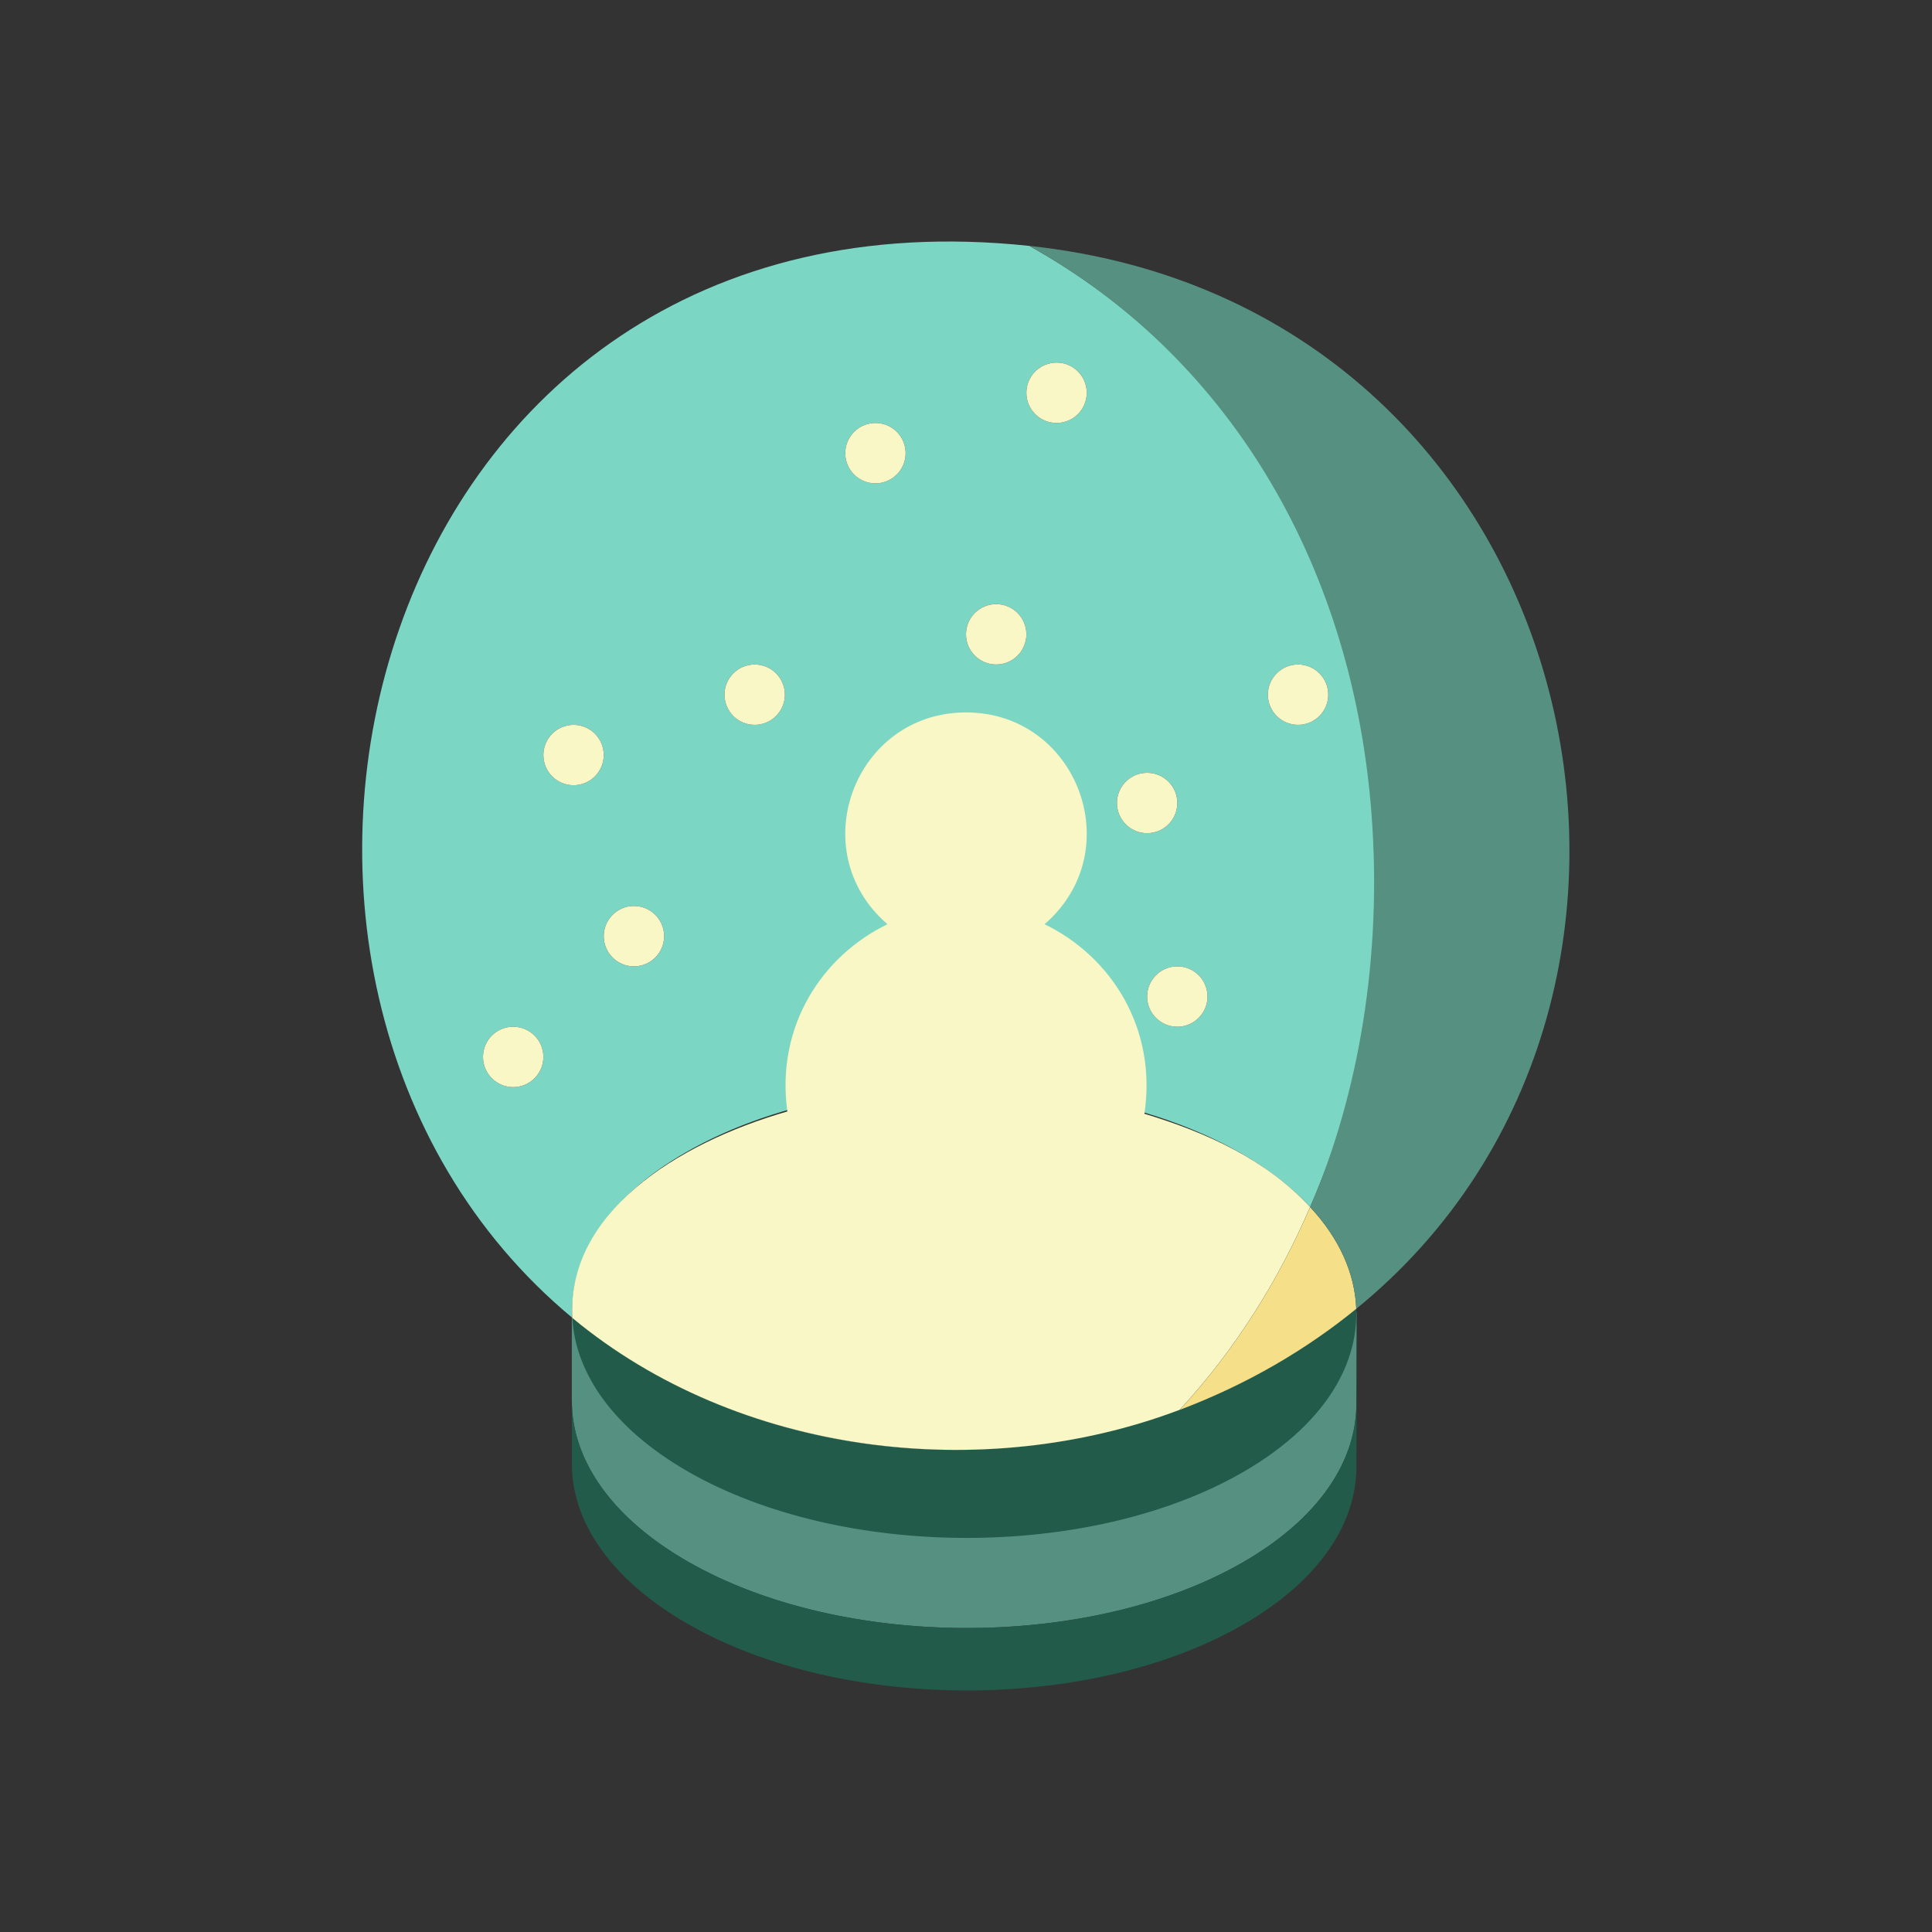
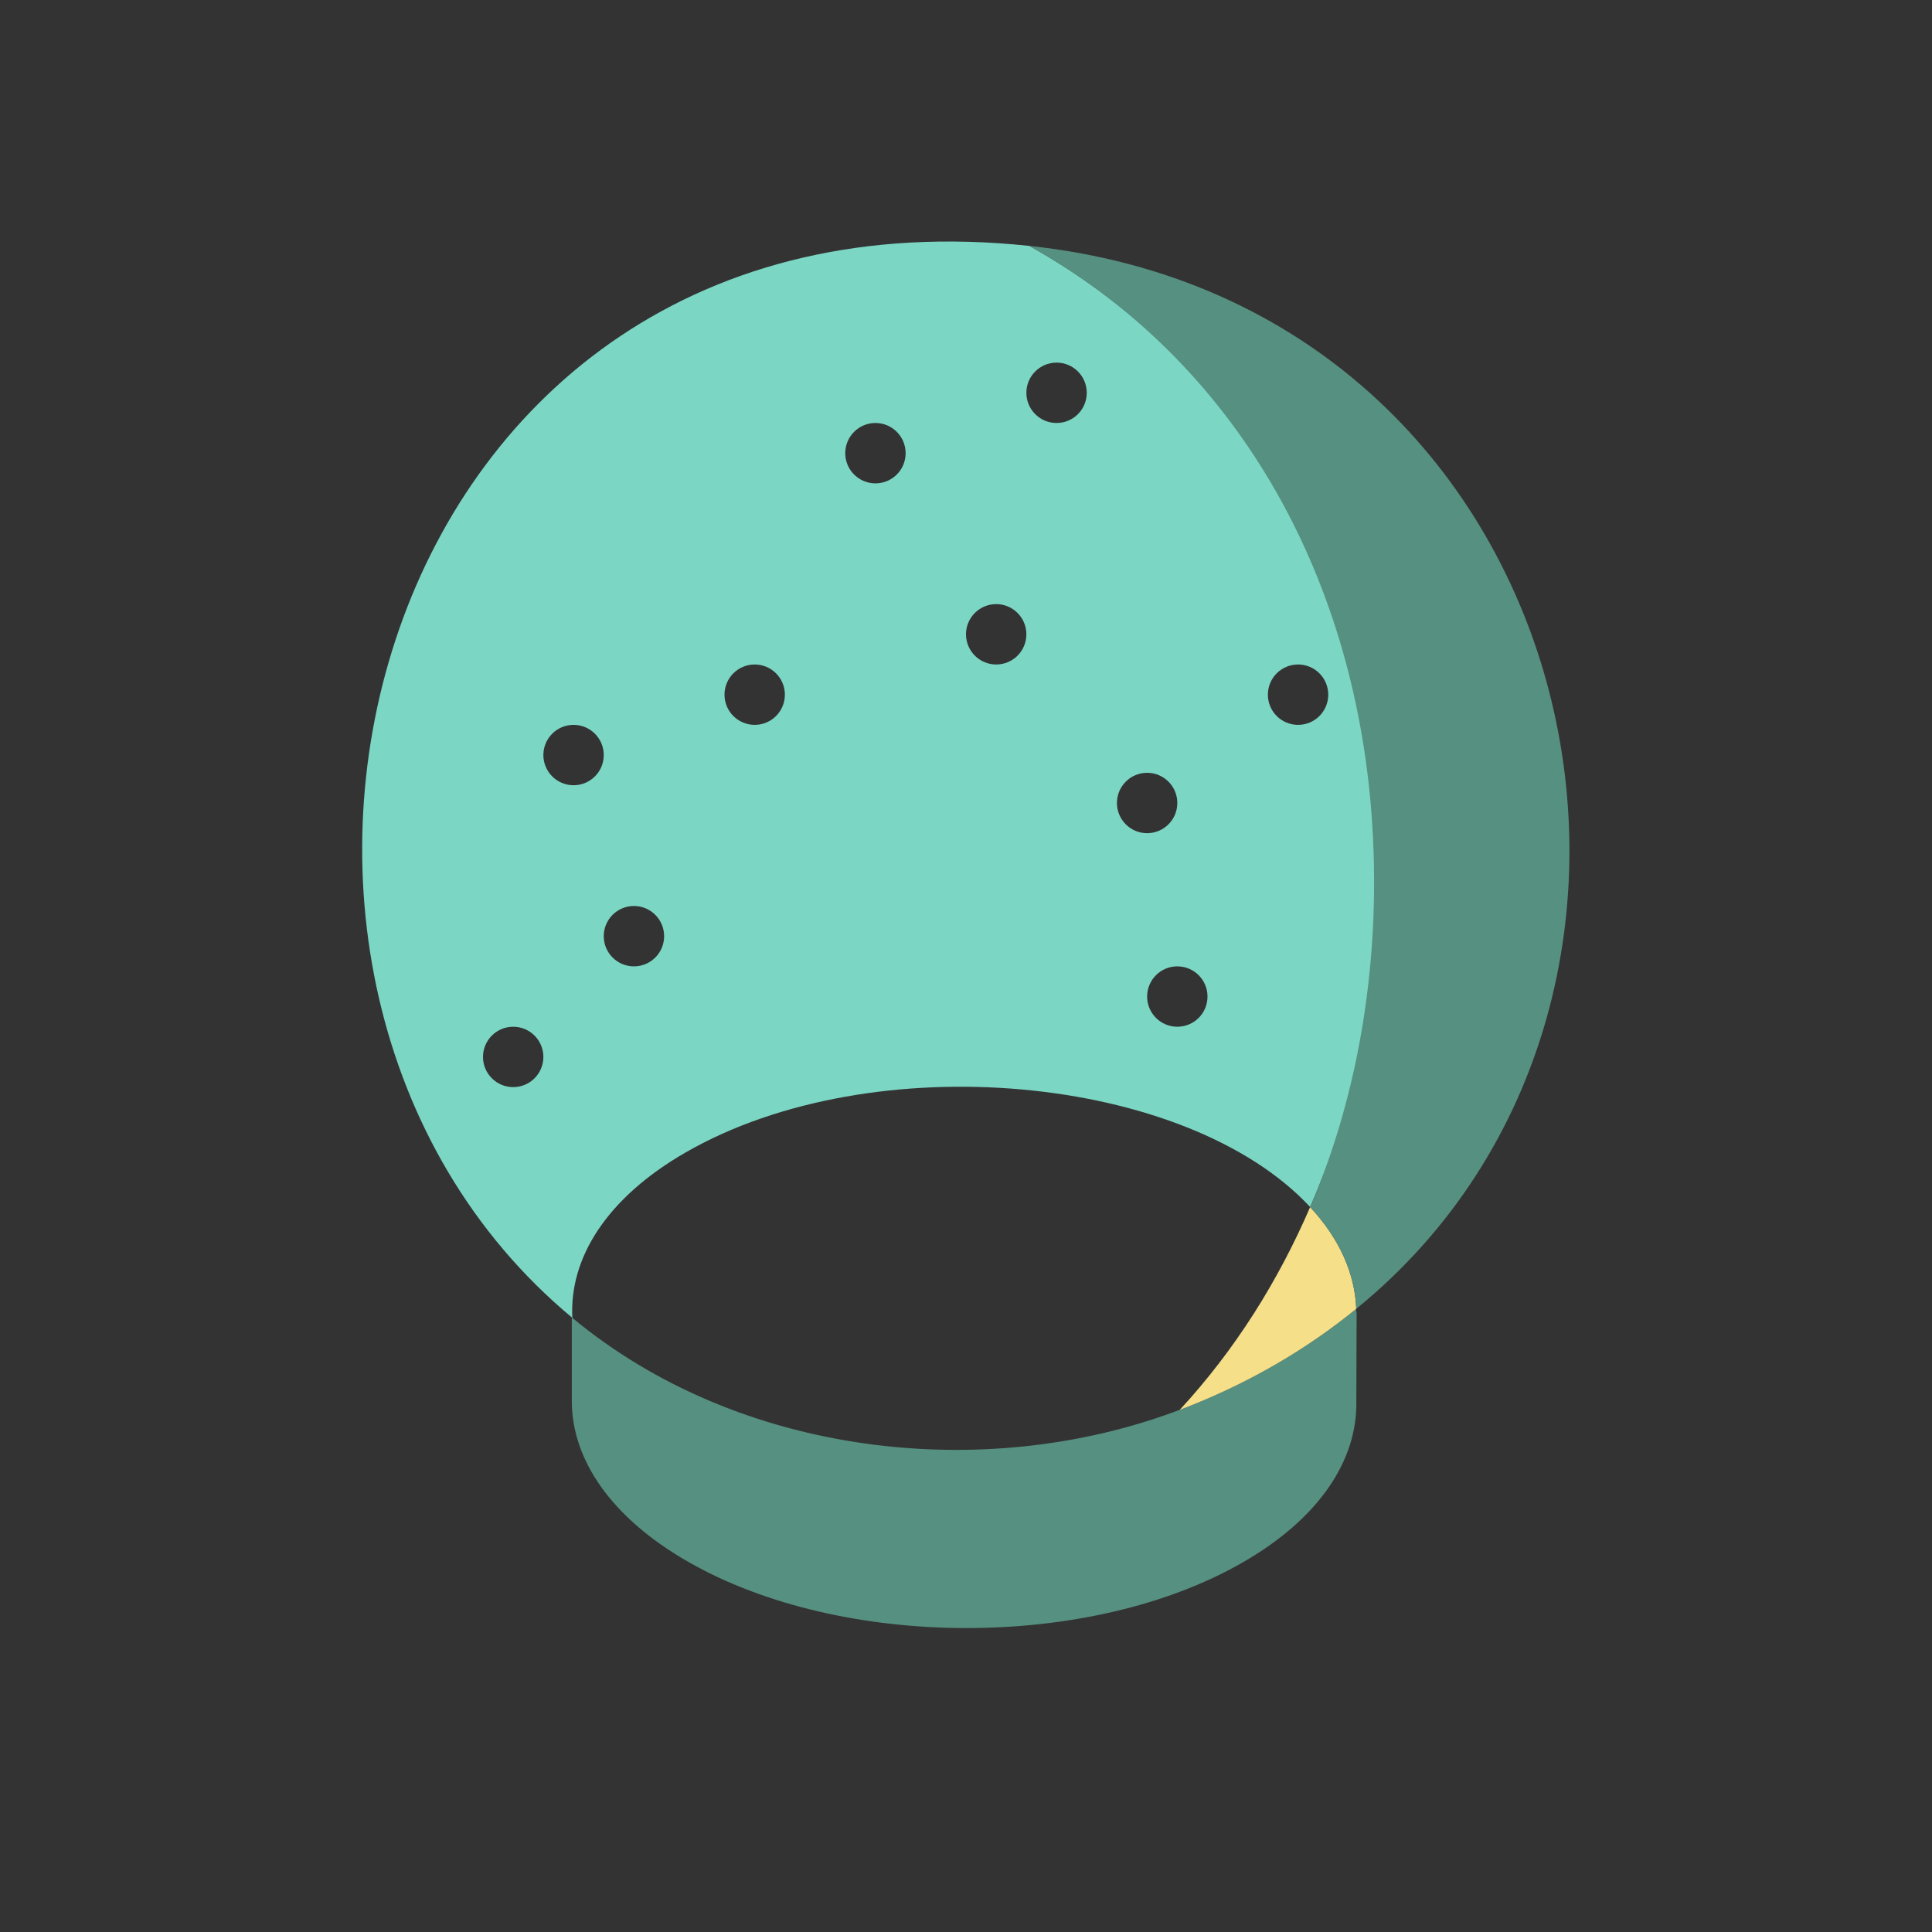
<svg xmlns="http://www.w3.org/2000/svg" version="1.1" id="Uploaded to svgrepo.com" width="800px" height="800px" viewBox="0 0 32 32" xml:space="preserve">
  <rect x="0" y="0" width="32" height="32" fill="#333333" stroke="none" />
  <style type="text/css">
	.isometric_een{fill:#F8F7C5;}
	.isometric_twee{fill:#F5DF89;}
	.isometric_tien{fill:#7BD6C4;}
	.isometric_twaalf{fill:#569080;}
	.isometric_dertien{fill:#225B49;}
	.st0{fill:#F05A28;}
	.st1{fill:#FFBB33;}
	.st2{fill:#BE1E2D;}
	.st3{fill:#F29227;}
	.st4{fill:#FF7344;}
	.st5{fill:none;}
	.st6{fill:#72C0AB;}
	.st7{fill:#AD9A74;}
	.st8{fill:#F2D76C;}
	.st9{fill:#F28103;}
	.st10{fill:#225B49;}
	.st11{fill:#7BD6C4;}
	.st12{fill:#6B9086;}
</style>
  <g>
    <path class="isometric_tien" d="M17.05,4.073C6.038,2.9,2.754,16.24,9.48,21.828c-0.053-0.991,0.569-1.989,1.88-2.742   c3.104-1.784,8.296-1.293,10.34,0.906c0.899-2.083,1.211-3.986,1.022-6.567C22.419,9.294,20.389,5.94,17.05,4.073z M8.5,18.006   c-0.276,0-0.5-0.224-0.5-0.5c0-0.276,0.224-0.5,0.5-0.5S9,17.23,9,17.506C9,17.783,8.776,18.006,8.5,18.006z M9.5,13.006   c-0.276,0-0.5-0.224-0.5-0.5c0-0.276,0.224-0.5,0.5-0.5s0.5,0.224,0.5,0.5C10,12.783,9.776,13.006,9.5,13.006z M10.5,16.006   c-0.276,0-0.5-0.224-0.5-0.5c0-0.276,0.224-0.5,0.5-0.5s0.5,0.224,0.5,0.5C11,15.783,10.776,16.006,10.5,16.006z M12.5,12.006   c-0.276,0-0.5-0.224-0.5-0.5c0-0.276,0.224-0.5,0.5-0.5s0.5,0.224,0.5,0.5C13,11.783,12.776,12.006,12.5,12.006z M14.5,8.006   c-0.276,0-0.5-0.224-0.5-0.5c0-0.276,0.224-0.5,0.5-0.5S15,7.23,15,7.506C15,7.783,14.776,8.006,14.5,8.006z M16.5,11.006   c-0.276,0-0.5-0.224-0.5-0.5c0-0.276,0.224-0.5,0.5-0.5s0.5,0.224,0.5,0.5C17,10.783,16.776,11.006,16.5,11.006z M17.5,7.006   c-0.276,0-0.5-0.224-0.5-0.5c0-0.276,0.224-0.5,0.5-0.5S18,6.23,18,6.506C18,6.783,17.776,7.006,17.5,7.006z M18.5,13.3   c0-0.276,0.224-0.5,0.5-0.5s0.5,0.224,0.5,0.5c0,0.276-0.224,0.5-0.5,0.5S18.5,13.576,18.5,13.3z M19.5,17.006   c-0.276,0-0.5-0.224-0.5-0.5c0-0.276,0.224-0.5,0.5-0.5s0.5,0.224,0.5,0.5C20,16.783,19.776,17.006,19.5,17.006z M21.5,12.006   c-0.276,0-0.5-0.224-0.5-0.5c0-0.276,0.224-0.5,0.5-0.5s0.5,0.224,0.5,0.5C22,11.783,21.776,12.006,21.5,12.006z" />
    <path class="isometric_twaalf" d="M19.54,23.351c-3.26,1.236-7.319,0.755-10.06-1.523c-0.001-0.024-0.002-0.048-0.003-0.072   c0,0.002,0,0.004,0,0.007H9.471v1.448c0.002,0.959,0.642,1.919,1.918,2.652c2.546,1.464,6.662,1.471,9.192,0.017   c1.279-0.735,1.903-1.702,1.884-2.669l0.005-1.448c0-0.027-0.009-0.055-0.01-0.082C21.635,22.351,20.669,22.923,19.54,23.351z" />
-     <path class="isometric_dertien" d="M22.467,22.768c0.002,0.012,0.004,0.023,0.004,0.035l-0.005,1.448   c0.019,0.966-0.606,1.927-1.884,2.662c-2.53,1.455-6.646,1.447-9.192-0.017c-1.276-0.734-1.916-1.687-1.918-2.646v-1.04   c0.002,0.959,0.642,1.919,1.918,2.652c2.546,1.464,6.662,1.471,9.192,0.017c1.279-0.735,1.903-1.702,1.884-2.669L22.467,22.768z    M19.54,23.351C19.963,22.893,19.963,22.893,19.54,23.351L19.54,23.351z M22.408,21.27c0.031,0.135,0.051,0.272,0.056,0.408   c-3.961,3.221-9.596,2.966-12.984,0.15c0.049,0.921,0.682,1.836,1.909,2.542c2.546,1.464,6.662,1.471,9.192,0.017   C22.058,23.538,22.662,22.379,22.408,21.27z" />
    <path class="st5" d="M17.05,4.073c0.404,0.226,0.787,0.477,1.15,0.75C17.837,4.549,17.454,4.298,17.05,4.073z" />
    <path class="isometric_dertien" d="M19.54,23.351c0.924-1,1.635-2.142,2.16-3.359C21.175,21.209,20.464,22.352,19.54,23.351z" />
    <path class="isometric_twee" d="M21.7,19.993c-0.525,1.216-1.236,2.359-2.16,3.359c1.13-0.429,2.099-1.002,2.924-1.674   C22.442,21.097,22.19,20.519,21.7,19.993z" />
-     <path class="isometric_een" d="M15,7.506c0,0.276-0.224,0.5-0.5,0.5S14,7.783,14,7.506c0-0.276,0.224-0.5,0.5-0.5S15,7.23,15,7.506   z M16.5,10.006c-0.276,0-0.5,0.224-0.5,0.5c0,0.276,0.224,0.5,0.5,0.5s0.5-0.224,0.5-0.5C17,10.23,16.776,10.006,16.5,10.006z    M12.5,11.006c-0.276,0-0.5,0.224-0.5,0.5c0,0.276,0.224,0.5,0.5,0.5s0.5-0.224,0.5-0.5C13,11.23,12.776,11.006,12.5,11.006z    M19.5,13.3c0-0.276-0.224-0.5-0.5-0.5s-0.5,0.224-0.5,0.5c0,0.276,0.224,0.5,0.5,0.5S19.5,13.576,19.5,13.3z M21.5,11.006   c-0.276,0-0.5,0.224-0.5,0.5c0,0.276,0.224,0.5,0.5,0.5s0.5-0.224,0.5-0.5C22,11.23,21.776,11.006,21.5,11.006z M19.5,16.006   c-0.276,0-0.5,0.224-0.5,0.5c0,0.276,0.224,0.5,0.5,0.5s0.5-0.224,0.5-0.5C20,16.23,19.776,16.006,19.5,16.006z M8.5,17.006   c-0.276,0-0.5,0.224-0.5,0.5c0,0.276,0.224,0.5,0.5,0.5s0.5-0.224,0.5-0.5C9,17.23,8.776,17.006,8.5,17.006z M9.5,12.006   c-0.276,0-0.5,0.224-0.5,0.5c0,0.276,0.224,0.5,0.5,0.5s0.5-0.224,0.5-0.5C10,12.23,9.776,12.006,9.5,12.006z M10.5,15.006   c-0.276,0-0.5,0.224-0.5,0.5c0,0.276,0.224,0.5,0.5,0.5s0.5-0.224,0.5-0.5C11,15.23,10.776,15.006,10.5,15.006z M17.5,6.006   c-0.276,0-0.5,0.224-0.5,0.5c0,0.276,0.224,0.5,0.5,0.5s0.5-0.224,0.5-0.5C18,6.23,17.776,6.006,17.5,6.006z M18.955,18.447   c0.212-1.408-0.545-2.602-1.654-3.139C18.709,14.092,17.845,11.8,16,11.8c-1.845,0-2.709,2.292-1.301,3.508   c-1.087,0.527-1.852,1.693-1.658,3.101c-1.871,0.539-3.653,1.702-3.562,3.419c2.741,2.278,6.801,2.759,10.06,1.523   c0.924-1,1.635-2.142,2.16-3.359C20.967,19.203,19.989,18.76,18.955,18.447z" />
    <path class="isometric_twaalf" d="M17.05,4.073c3.426,1.916,5.363,5.429,5.666,9.4c0.18,2.353-0.205,4.64-1.016,6.52   c0.489,0.526,0.742,1.105,0.764,1.685C28.863,16.474,26.273,5.054,17.05,4.073z" />
  </g>
</svg>